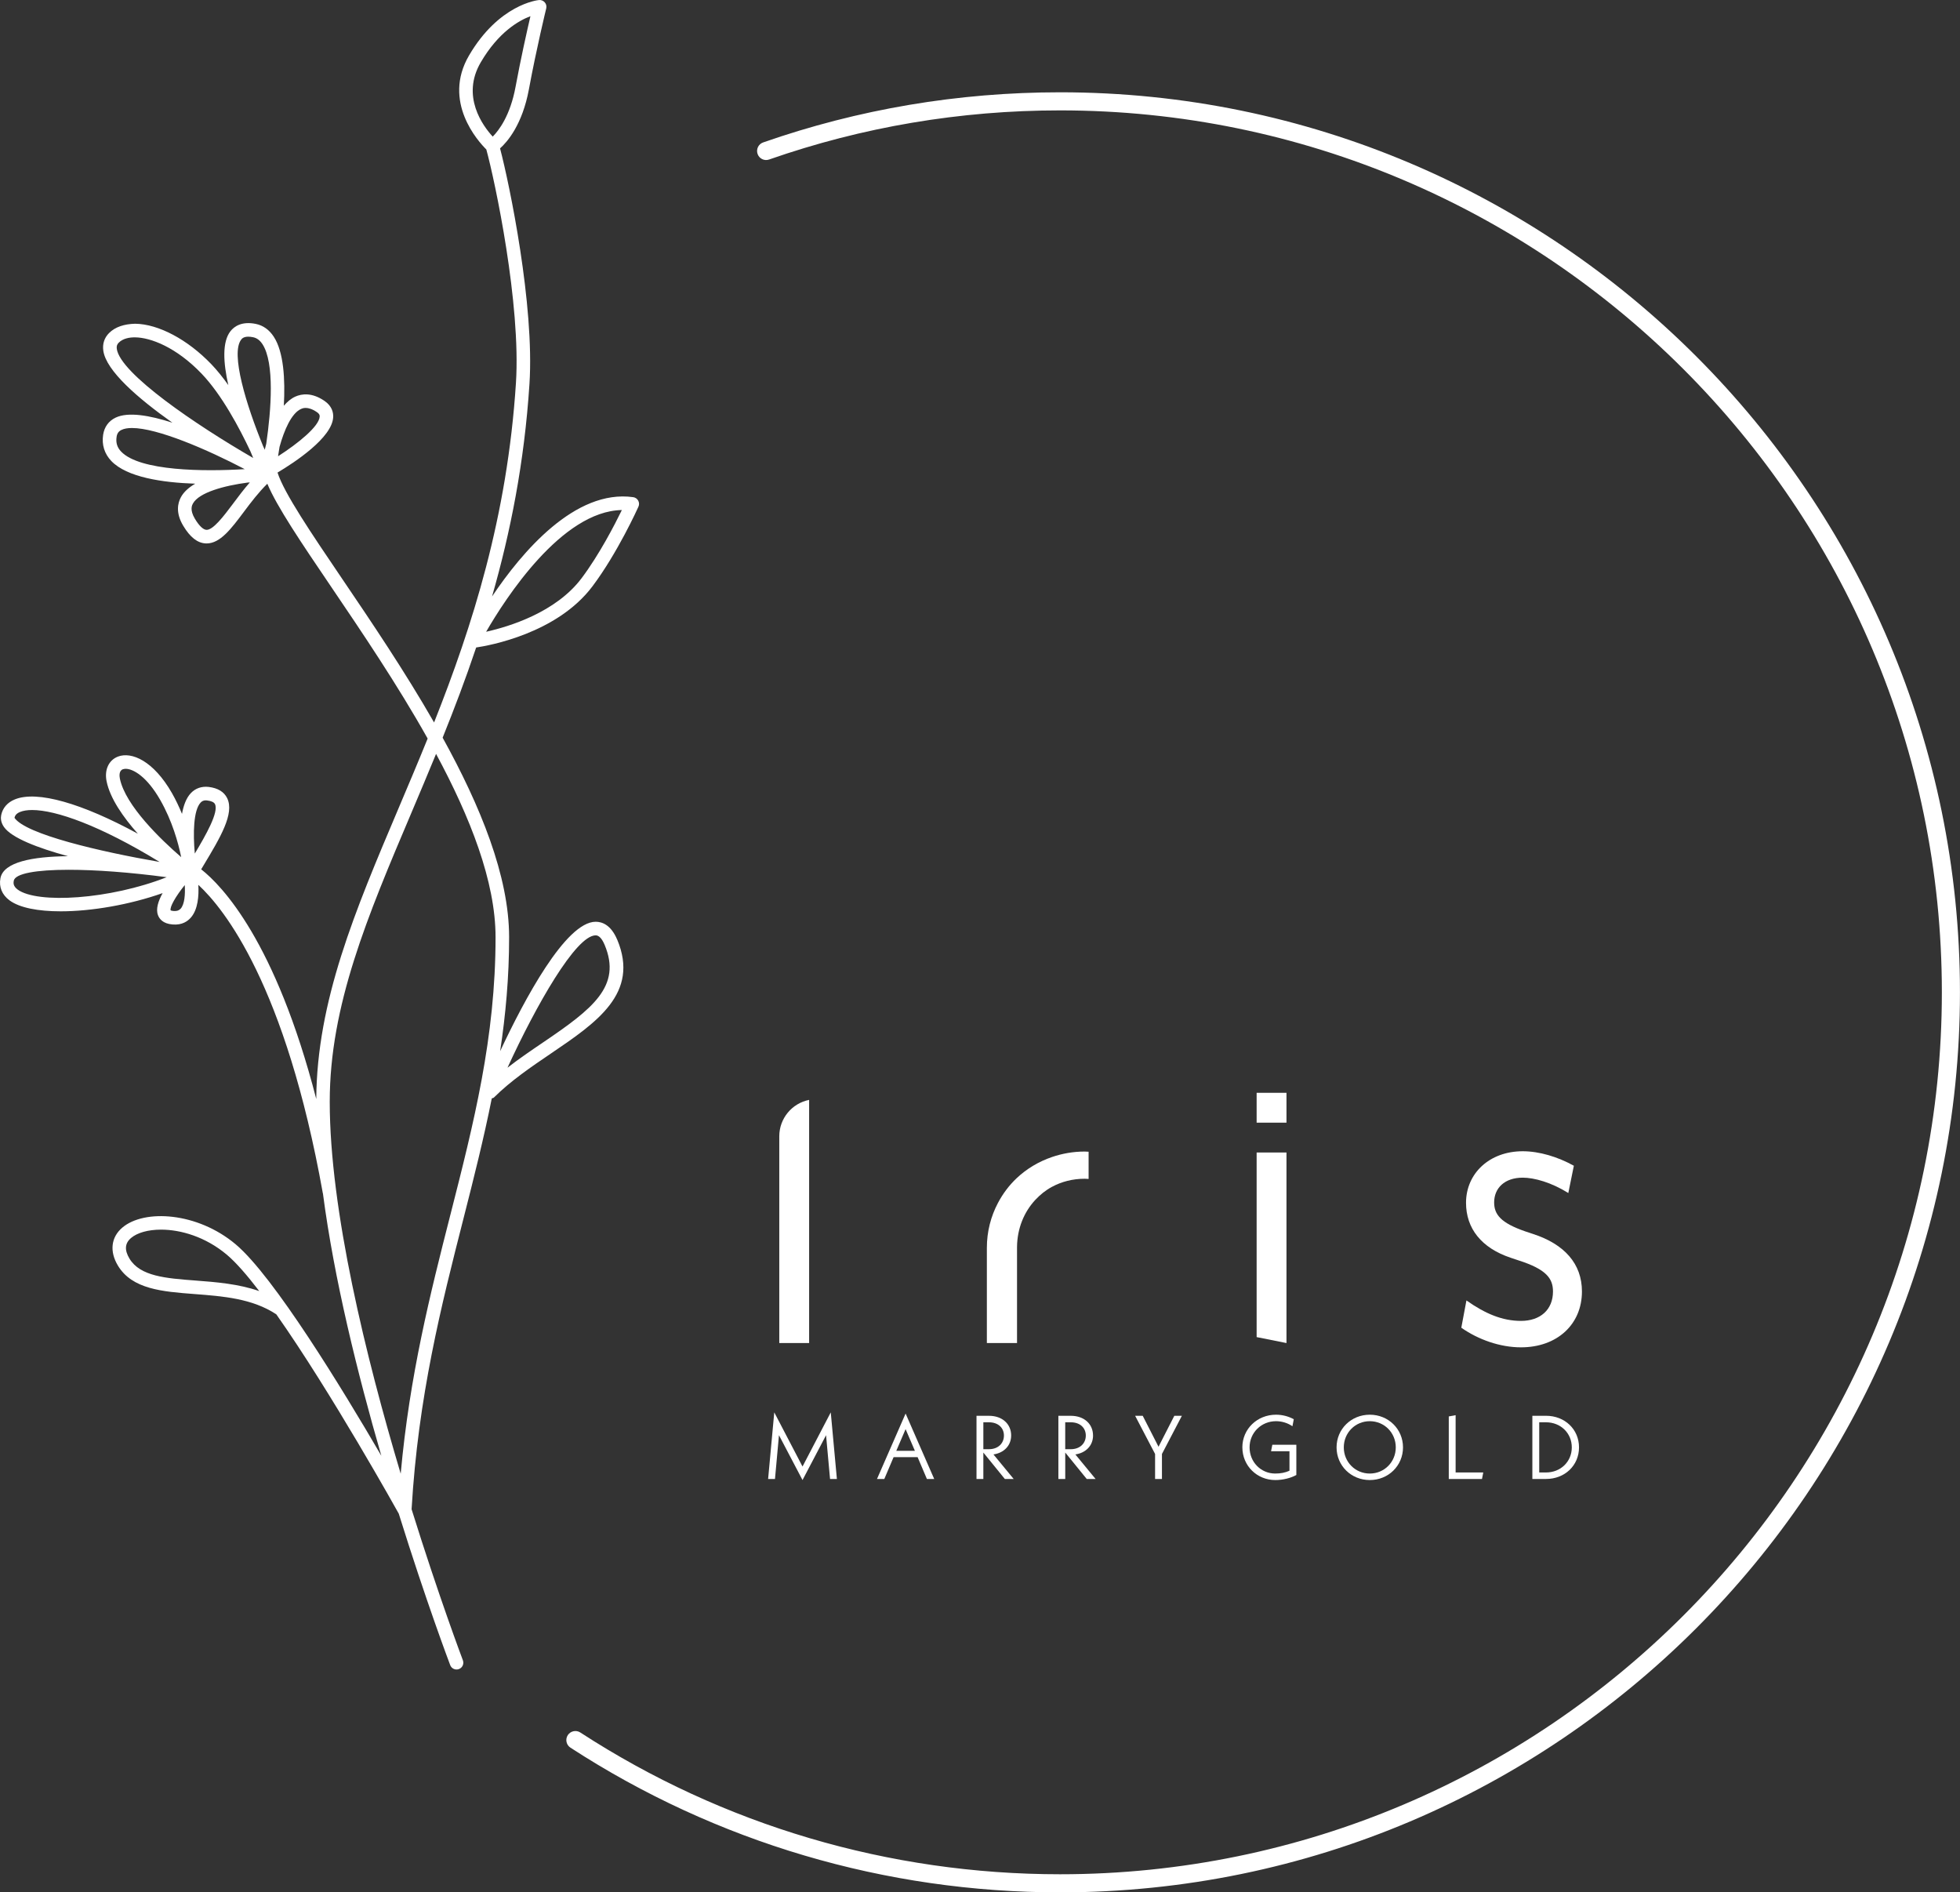
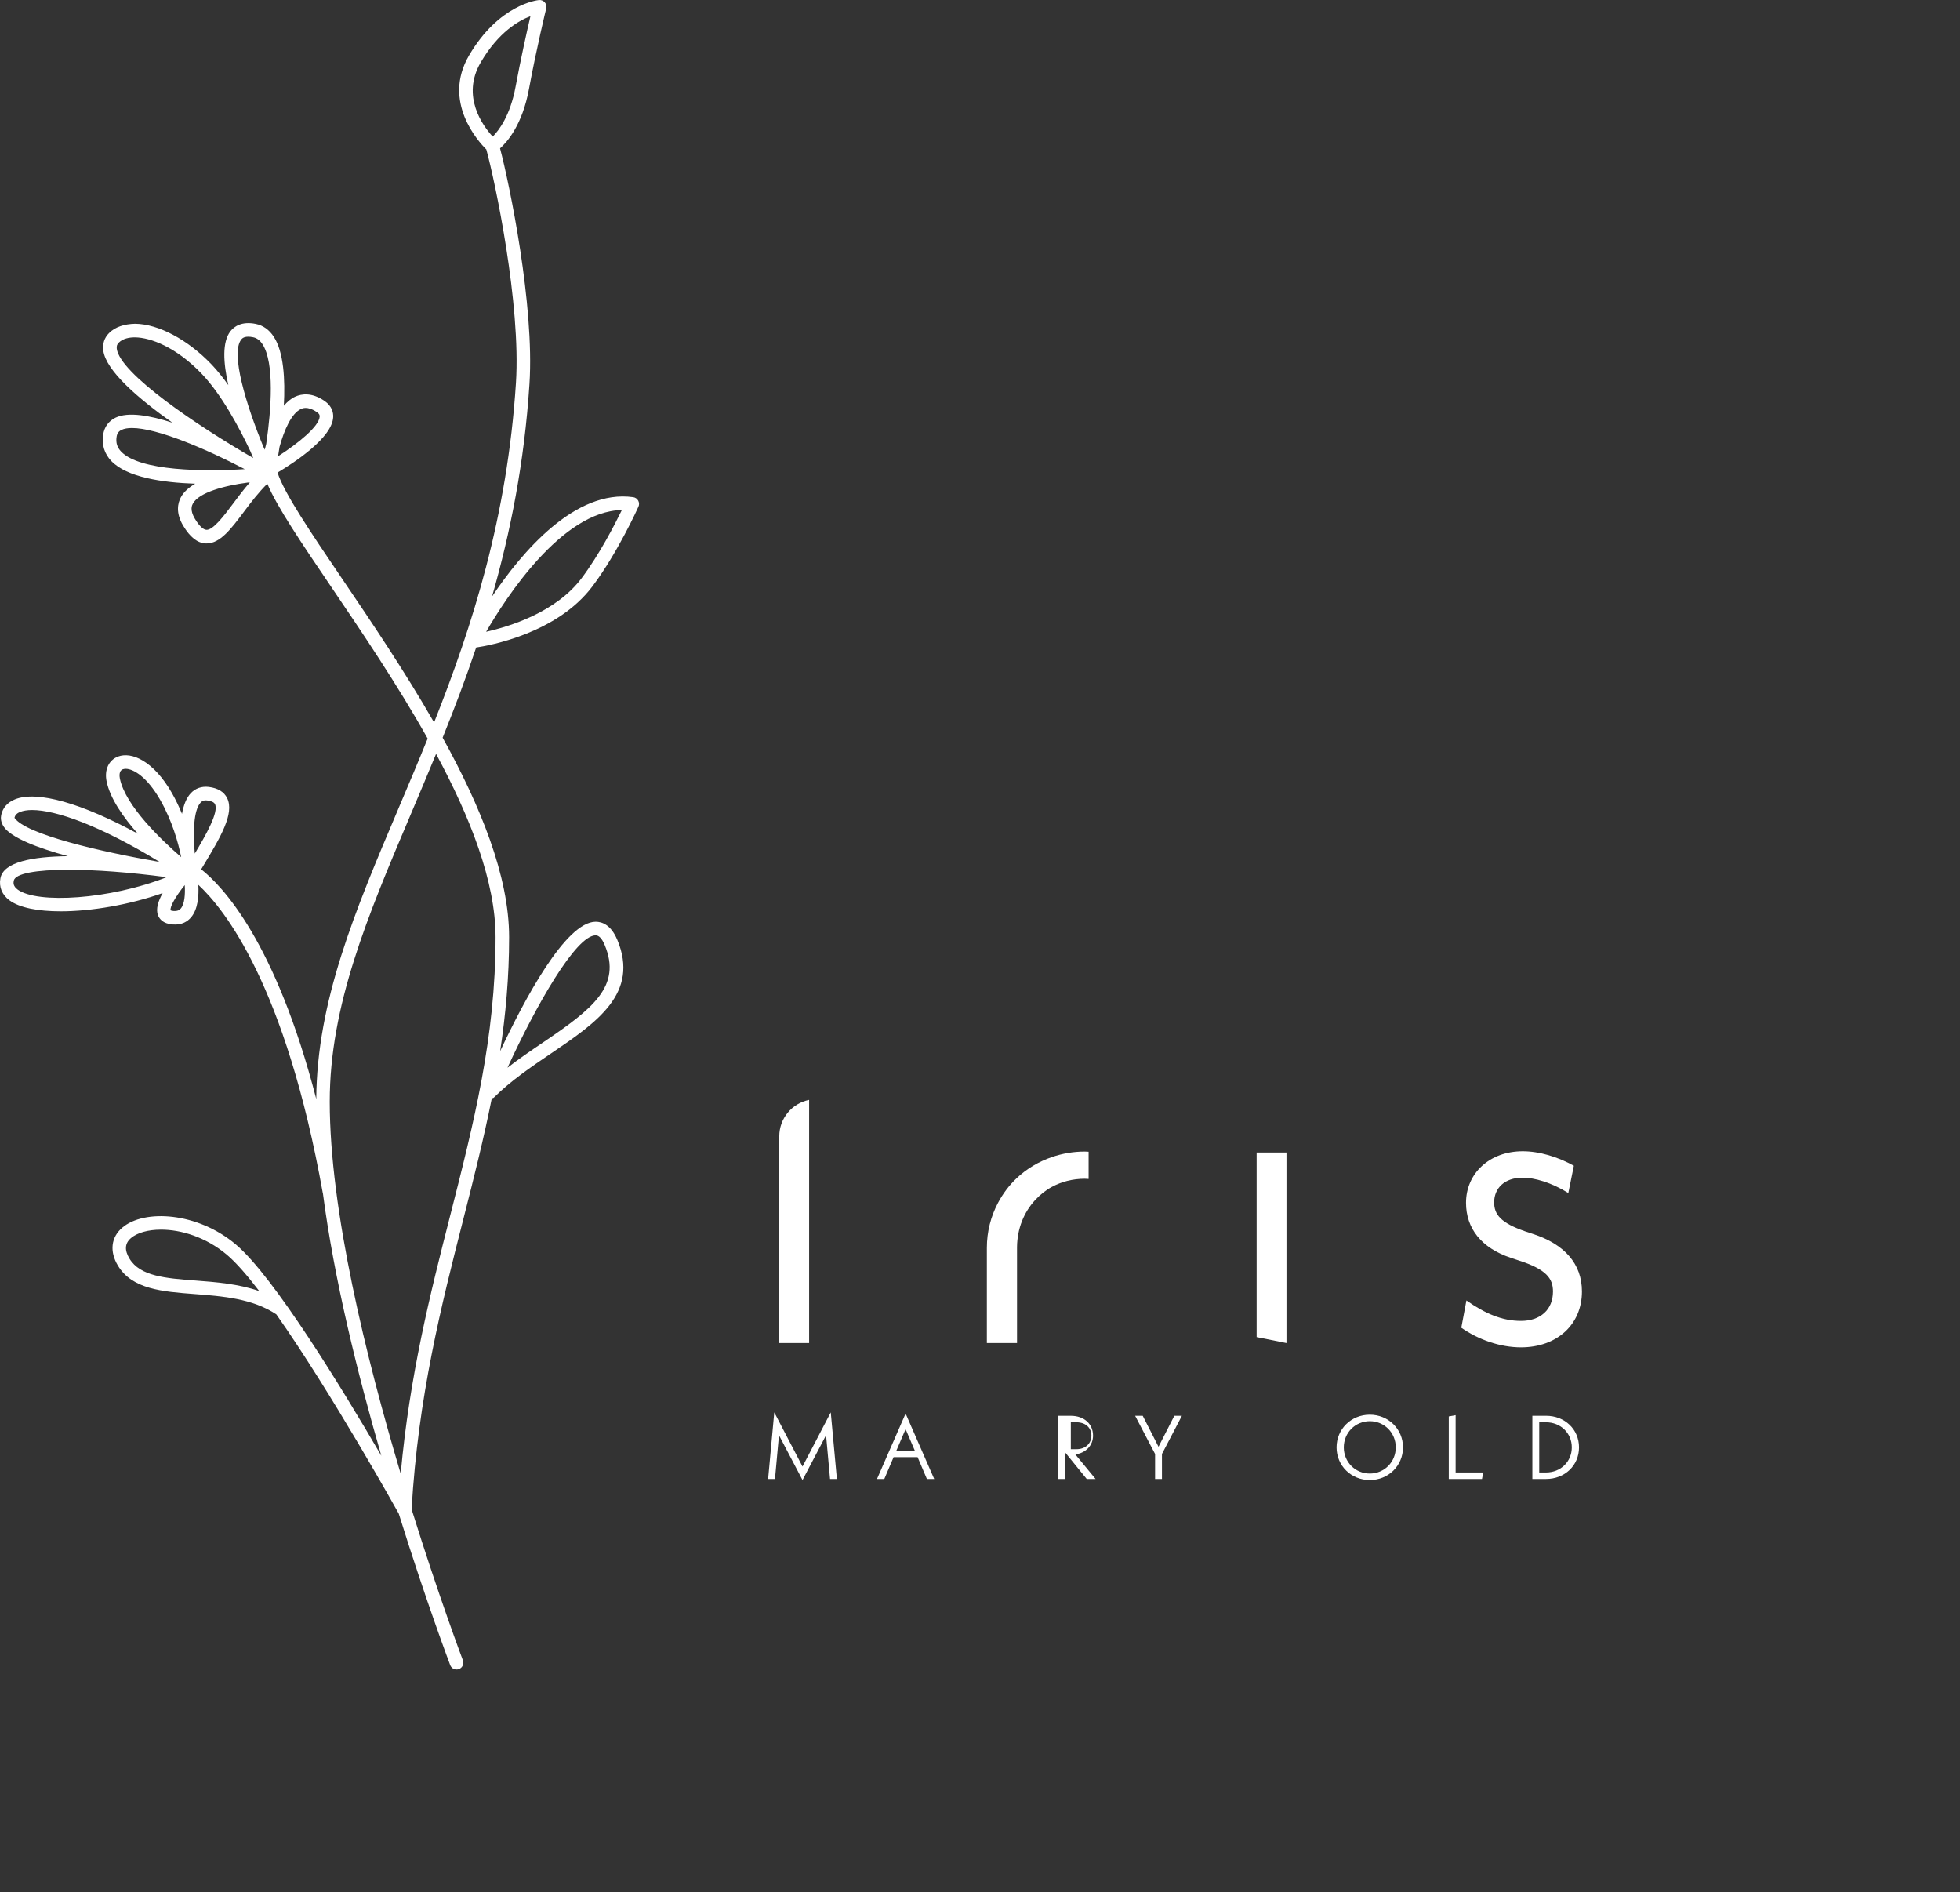
<svg xmlns="http://www.w3.org/2000/svg" id="_レイヤー_2" viewBox="0 0 930.5 898.3">
  <rect x="0" y="0" width="930.5" height="898.3" fill="#333333" stroke="none" />
  <defs>
    <style>.cls-1{fill:#fff;stroke-width:0px;}</style>
  </defs>
  <g id="_レイヤー_1-2">
-     <path class="cls-1" d="M503.25,43.81c-48.31,0-95.73,8.01-140.95,23.8-2.24.78-3.42,3.23-2.64,5.47.77,2.23,3.22,3.44,5.47,2.64,44.3-15.47,90.76-23.32,138.11-23.32,230.84,0,418.65,187.8,418.65,418.65s-187.8,418.65-418.65,418.65c-81.21,0-159.96-23.27-227.74-67.3-1.96-1.28-4.64-.73-5.94,1.26-1.29,1.99-.73,4.65,1.26,5.94,69.18,44.94,149.55,68.69,232.42,68.69,235.59,0,427.24-191.66,427.24-427.24S738.84,43.81,503.25,43.81Z" />
    <path class="cls-1" d="M293.01,446.06c-2.94-7.03-7.17-8.51-10.2-8.51-14.25,0-33.96,37.08-45.37,61.44,2.62-17.32,4.26-35.16,4.26-54.12,0-29.03-13.7-62.37-31.56-94.7,5.51-13.69,10.92-27.89,15.92-42.81,6.08-.9,38.35-6.62,55.2-29.03,11.93-15.87,21.44-36.93,21.84-37.82.42-.93.38-1.99-.12-2.88-.49-.89-1.37-1.49-2.38-1.63-27.61-3.85-52.85,26.05-67,47.14,8.71-30.35,15.35-63.59,17.76-100.89,2.42-37.41-9.47-94.81-13.96-111.82,3.47-3.1,10.59-11.27,13.7-28.05,3.53-19.14,8.17-38.2,8.22-38.39.25-1.02,0-2.09-.7-2.87-.67-.78-1.7-1.2-2.74-1.1-.77.07-19.05,2.11-33.21,26.31-12.8,21.91,4.35,40.8,8.21,44.62,4.12,15,16.48,73.34,14.06,110.89-4.1,63.56-20.72,115.36-38.86,161.11-13.95-24.34-29.87-47.89-43.71-68.3-14.71-21.71-27.42-40.46-30.6-50.29,0-.01-.02-.02-.02-.03,8.08-4.81,26.01-16.56,26.43-26.34.1-2.16-.55-5.25-4.17-7.71-6.03-4.1-10.82-3.34-13.81-2.01-2.06.93-3.85,2.47-5.45,4.34.69-12.56-.06-25.55-4.77-32.76-2.18-3.34-5.07-5.39-8.57-6.1-6.58-1.32-10.16,1.14-11.99,3.46-3.98,5.06-3.45,14.87-1.02,25.6-2.56-3.59-5.25-6.98-8.07-9.92-11.25-11.72-25.1-19.08-36.15-19.21-5.14.12-9.44,1.47-12.38,4.4-2.26,2.25-3.21,5.16-2.75,8.41,1.35,9.52,16.37,22.53,32.8,34.17-10.91-3.53-21.07-5.25-27-2.39-3.26,1.58-5.3,4.37-5.88,8.09-.73,4.75.62,9.08,3.9,12.5,7.37,7.67,24.04,10.22,39.81,10.75-2.96,1.73-5.39,3.83-6.79,6.41-1.52,2.81-2.57,7.44,1.11,13.57,3.25,5.43,6.73,8.17,10.64,8.37.15,0,.31.01.46.01,6.46,0,11.71-7.01,17.76-15.1,3.3-4.42,7-9.27,11.06-13.23,4.6,10.95,15.98,27.78,30.12,48.64,14.6,21.55,31.58,46.62,45.99,72.31-4.59,11.34-9.25,22.32-13.78,33.01-20.82,49.1-38.78,91.58-39.1,138.09-19.37-74.97-44.77-101.27-54.63-109.03l1.1-1.84c7.94-13.21,14.81-24.63,11.23-31.94-1.47-3.01-4.42-4.8-8.78-5.33-3.33-.37-6.29.63-8.49,2.98-2.16,2.29-3.45,5.82-4.17,9.81-1.36-3.26-2.89-6.57-4.79-9.9-8.76-15.3-19.15-19.72-25.56-17.31-4.42,1.67-6.56,6.28-5.45,11.75,1.66,8.15,7.9,17.06,14.85,24.89-26.5-14.44-47.81-20.61-58.37-16.31-3.54,1.44-5.79,4.02-6.51,7.43-.28,1.33-.28,3.4,1.31,5.68,3.63,5.19,15.99,9.92,30.37,13.86-16.76.18-30.59,2.74-32.05,10.46-.79,4.13.75,7.86,4.31,10.5,4.79,3.56,13.63,5.21,24.31,5.21,14.59,0,32.61-3.09,48.38-8.64-2.09,3.78-3.31,7.55-2.2,10.47.68,1.82,2.43,4.05,6.89,4.41,4.63.41,7.25-1.59,8.75-3.3,3.34-3.84,3.81-10.29,3.52-15.5,12.28,11.35,41.41,47.62,59.09,146.34,0,.04.04.05.05.09,5.28,40.5,16.42,85.54,27.74,124.59-18.55-31.82-51.07-85.16-69.15-100.38-18.17-15.3-43.42-16.81-53.84-7.92-5.34,4.55-6.12,11.28-2.09,17.99,6.76,11.27,21.13,12.37,36.34,13.53,13.52,1.03,27.5,2.1,38.88,9.64,26.23,37.27,57.7,93.82,58.13,94.61,12.93,41.51,24.15,71.19,24.42,71.89.49,1.29,1.71,2.08,3.01,2.08.38,0,.77-.07,1.15-.21,1.66-.63,2.49-2.5,1.86-4.16-.26-.7-11.46-30.34-24.35-71.7,3.12-53.57,14.08-96.6,24.69-138.21,4.88-19.13,9.58-37.81,13.38-56.82.34-.16.74-.14,1.02-.42,7.97-7.93,17.69-14.53,27.1-20.91,21.65-14.68,42.1-28.55,31.44-54.01ZM295.23,242.11c-3.4,6.97-10.73,21.19-19.11,32.34-12.21,16.24-34.36,22.99-45.33,25.44,9.06-15.67,35.81-57.3,64.44-57.78ZM228.24,29.58c8.35-14.27,17.99-19.79,23.58-21.89-1.64,7.05-4.61,20.27-7.06,33.51-2.53,13.73-7.97,20.76-10.84,23.65-4.63-5.04-15.12-19.13-5.68-35.27ZM142.89,194.14c.37-.17,1.1-.5,2.22-.5,1.27,0,3.01.42,5.3,1.97,1.41.95,1.38,1.72,1.36,2.09-.2,4.66-10.25,12.78-19.76,18.88.23-1.37.47-2.86.7-4.44,2.2-7.99,5.67-15.96,10.18-18ZM114.51,161.2c.33-.42,1.08-1.38,3.37-1.38.64,0,1.38.08,2.28.26,1.77.36,3.22,1.44,4.45,3.3,5.79,8.88,4.16,31.14,1.79,47.28-.26.97-.5,1.91-.71,2.82-.25-.54-.48-1.06-.75-1.63-8.03-19.59-15.58-44.1-10.42-50.66ZM55.45,165.59c-.18-1.24.1-2.12.92-2.93,2.07-2.07,5.21-2.52,7.55-2.52h.21c7.36.08,19.51,4.65,31.57,17.23,9.58,9.99,18.01,25.88,23.16,36.81.46,1.12.92,2.21,1.35,3.23-27.1-15.65-63.1-40.06-64.77-51.81ZM55.36,207.34c.24-1.61.96-2.61,2.3-3.26,1.29-.63,2.99-.91,5.01-.91,12.04,0,35.57,10.13,53.52,19.53-19.2,1.18-49.73.97-58.66-8.31-1.92-2-2.61-4.24-2.17-7.05ZM110.71,239c-4.67,6.24-9.63,12.7-12.73,12.51-1.53-.08-3.47-1.94-5.45-5.25-2.55-4.26-1.35-6.45-.97-7.18,2.91-5.37,15.07-8.56,25.93-10,.39-.03.73-.05,1.11-.08-2.86,3.27-5.48,6.76-7.89,9.99ZM95.26,380.96c.68-.71,1.42-1.04,2.4-1.04.2,0,.41.01.64.04,2.05.25,3.31.84,3.76,1.75,1.87,3.82-4.31,14.66-9.58,23.47-.87-9.6-.66-20.57,2.78-24.22ZM58.33,365.17c.38-.14.83-.22,1.35-.22,3.53,0,10,3.64,16.34,14.7,5.71,9.96,8.59,20.32,10,27.23-9.52-8.23-26.48-24.43-29.11-37.28-.22-1.09-.53-3.71,1.41-4.44ZM6.88,388.22c.17-.8.63-1.97,2.64-2.79,1.49-.6,3.4-.92,5.73-.92,11.25,0,32.16,7.29,60.53,24.65-28.42-4.91-63.59-13.14-68.9-20.94ZM8.35,422.23c-2.01-1.49-2.05-2.92-1.82-4.13.66-3.48,10.68-5.22,26.09-5.22,12.62,0,28.86,1.17,46.51,3.52-26.92,10.6-61.48,12.75-70.79,5.84ZM85.77,431.32c-.53.6-1.38,1.25-3.37,1.12-.97-.08-1.34-.29-1.38-.29h0c-.55-1.55,2.4-6.68,6.69-12.02.28,4.43-.08,9.08-1.93,11.2ZM92.77,607.86c-14.09-1.07-26.25-2-31.31-10.42-2.44-4.07-2.2-7.26.75-9.77,2.91-2.48,8.05-3.97,14.25-3.97,9.36,0,21.13,3.4,31.26,11.93,4.31,3.63,9.59,9.7,15.35,17.24-9.93-3.45-20.57-4.27-30.31-5.01ZM213.82,576.63c-9.58,37.55-19.38,76.32-23.59,122.93-16.47-55.17-33.69-125.15-33.69-176.6,0-45.71,17.91-87.95,38.65-136.85,3.89-9.19,7.87-18.6,11.83-28.24,16.18,30.06,28.24,60.59,28.24,87,0,47.69-10.42,88.53-21.44,131.76ZM257.95,494.74c-5.69,3.86-11.49,7.79-17.02,12.09,13.5-29.44,32.45-62.83,41.87-62.83h0c1.56,0,2.99,1.54,4.26,4.55,8.2,19.61-5.72,30.33-29.12,46.2Z" />
    <polygon class="cls-1" points="364.66 702.06 367.92 702.06 369.81 681.28 380.99 702.57 392.17 681.28 394.06 702.06 397.31 702.06 394.4 670.44 380.99 696.15 367.58 670.44 364.66 702.06" />
    <path class="cls-1" d="M435.63,691.69l4.41,10.37h3.47l-13.58-31.06-13.58,31.06h3.47l4.41-10.37h11.4ZM429.93,678.41l4.41,10.28h-8.83l4.41-10.28Z" />
-     <path class="cls-1" d="M463.58,702.06h3.26v-12.55l10.2,12.55h4.2l-9.6-11.65c5.01-.73,8.4-4.24,8.4-9,0-5.4-4.16-9.34-10.54-9.34h-5.91v29.99ZM466.84,675.15h2.66c4.41,0,7.11,2.66,7.11,6.3s-2.7,6.47-7.11,6.47h-2.66v-12.77Z" />
-     <path class="cls-1" d="M518.91,681.41c0-5.4-4.16-9.34-10.54-9.34h-5.91v29.99h3.26v-12.55l10.2,12.55h4.2l-9.6-11.65c5.01-.73,8.4-4.24,8.4-9ZM508.37,687.92h-2.66v-12.77h2.66c4.41,0,7.11,2.66,7.11,6.3s-2.7,6.47-7.11,6.47Z" />
+     <path class="cls-1" d="M518.91,681.41c0-5.4-4.16-9.34-10.54-9.34h-5.91v29.99h3.26v-12.55l10.2,12.55h4.2l-9.6-11.65c5.01-.73,8.4-4.24,8.4-9ZM508.37,687.92v-12.77h2.66c4.41,0,7.11,2.66,7.11,6.3s-2.7,6.47-7.11,6.47Z" />
    <polygon class="cls-1" points="551.63 702.06 551.63 690.19 561.09 672.07 557.5 672.07 550 686.76 542.5 672.07 538.9 672.07 548.37 690.19 548.37 702.06 551.63 702.06" />
-     <path class="cls-1" d="M589.81,687.06c0,8.7,6.9,15.51,15.64,15.51,3.64,0,7.33-.94,9.98-2.4v-14.35h-11.4l-.6,3.08h8.74v9.25c-2.01.9-4.11,1.33-6.77,1.33-6.81,0-12.17-5.48-12.17-12.42s5.53-12.43,12.55-12.43c2.91,0,5.61.9,7.8,2.4l.64-3.34c-2.48-1.33-5.36-2.14-8.44-2.14-8.95,0-15.98,6.81-15.98,15.51Z" />
    <path class="cls-1" d="M666.07,687.06c0-8.7-6.94-15.51-15.77-15.51s-15.77,6.81-15.77,15.51,6.94,15.51,15.77,15.51,15.77-6.81,15.77-15.51ZM637.96,687.06c0-6.94,5.44-12.43,12.34-12.43s12.34,5.48,12.34,12.43-5.44,12.42-12.34,12.42-12.34-5.48-12.34-12.42Z" />
    <polygon class="cls-1" points="687.8 672.37 687.8 702.06 703.57 702.06 704.17 698.97 691.05 698.97 691.05 671.77 687.8 672.37" />
    <path class="cls-1" d="M727.48,672.07v29.99h6.47c8.96,0,15.68-6.43,15.68-15s-6.73-15-15.68-15h-6.47ZM746.2,687.06c0,6.77-5.27,11.91-12.25,11.91h-3.21v-23.82h3.21c6.98,0,12.25,5.14,12.25,11.91Z" />
    <polygon class="cls-1" points="596.58 634.71 610.75 637.54 610.75 547.08 596.58 547.08 596.58 634.71" />
    <path class="cls-1" d="M384.13,522.11c-8.24,1.65-14.17,8.88-14.17,17.28v98.15h14.17v-115.43Z" />
    <path class="cls-1" d="M722.08,627.02c-8.9,0-17-3.44-25.9-9.71l-2.43,12.95c8.1,5.67,18.41,9.31,28.33,9.31,17.2,0,28.94-10.93,28.94-26.51,0-13.15-8.3-22.46-23.27-27.32l-3.64-1.21c-11.74-4.05-14.77-8.1-14.77-13.76,0-6.68,4.86-11.74,13.56-11.74,5.46,0,13.56,2.23,21.65,7.29l2.63-12.95c-7.69-4.25-16.39-6.88-24.28-6.88-15.78,0-26.91,10.52-26.91,24.48,0,12.14,7.29,21.45,21.25,26.1l3.64,1.22c13.36,4.25,16.39,8.7,16.39,14.77,0,8.7-6.07,13.96-15.18,13.96Z" />
-     <rect class="cls-1" x="596.58" y="518.75" width="14.17" height="14.17" />
    <path class="cls-1" d="M499.43,549.23c-6.34,2.16-12.04,5.58-16.75,10.02-3.61,3.4-6.61,7.41-8.94,11.84-3.32,6.31-5.23,13.5-5.23,21.22v45.23h14.32v-12.17h0v-33.42c.09-8.87,3.35-16.65,8.69-22.39,2.29-2.46,4.92-4.58,7.9-6.18,4.57-2.46,9.85-3.84,15.56-3.84.62,0,1.22.06,1.83.09v-12.91c-.61-.02-1.21-.09-1.83-.09-5.49,0-10.71.95-15.56,2.6Z" />
  </g>
</svg>